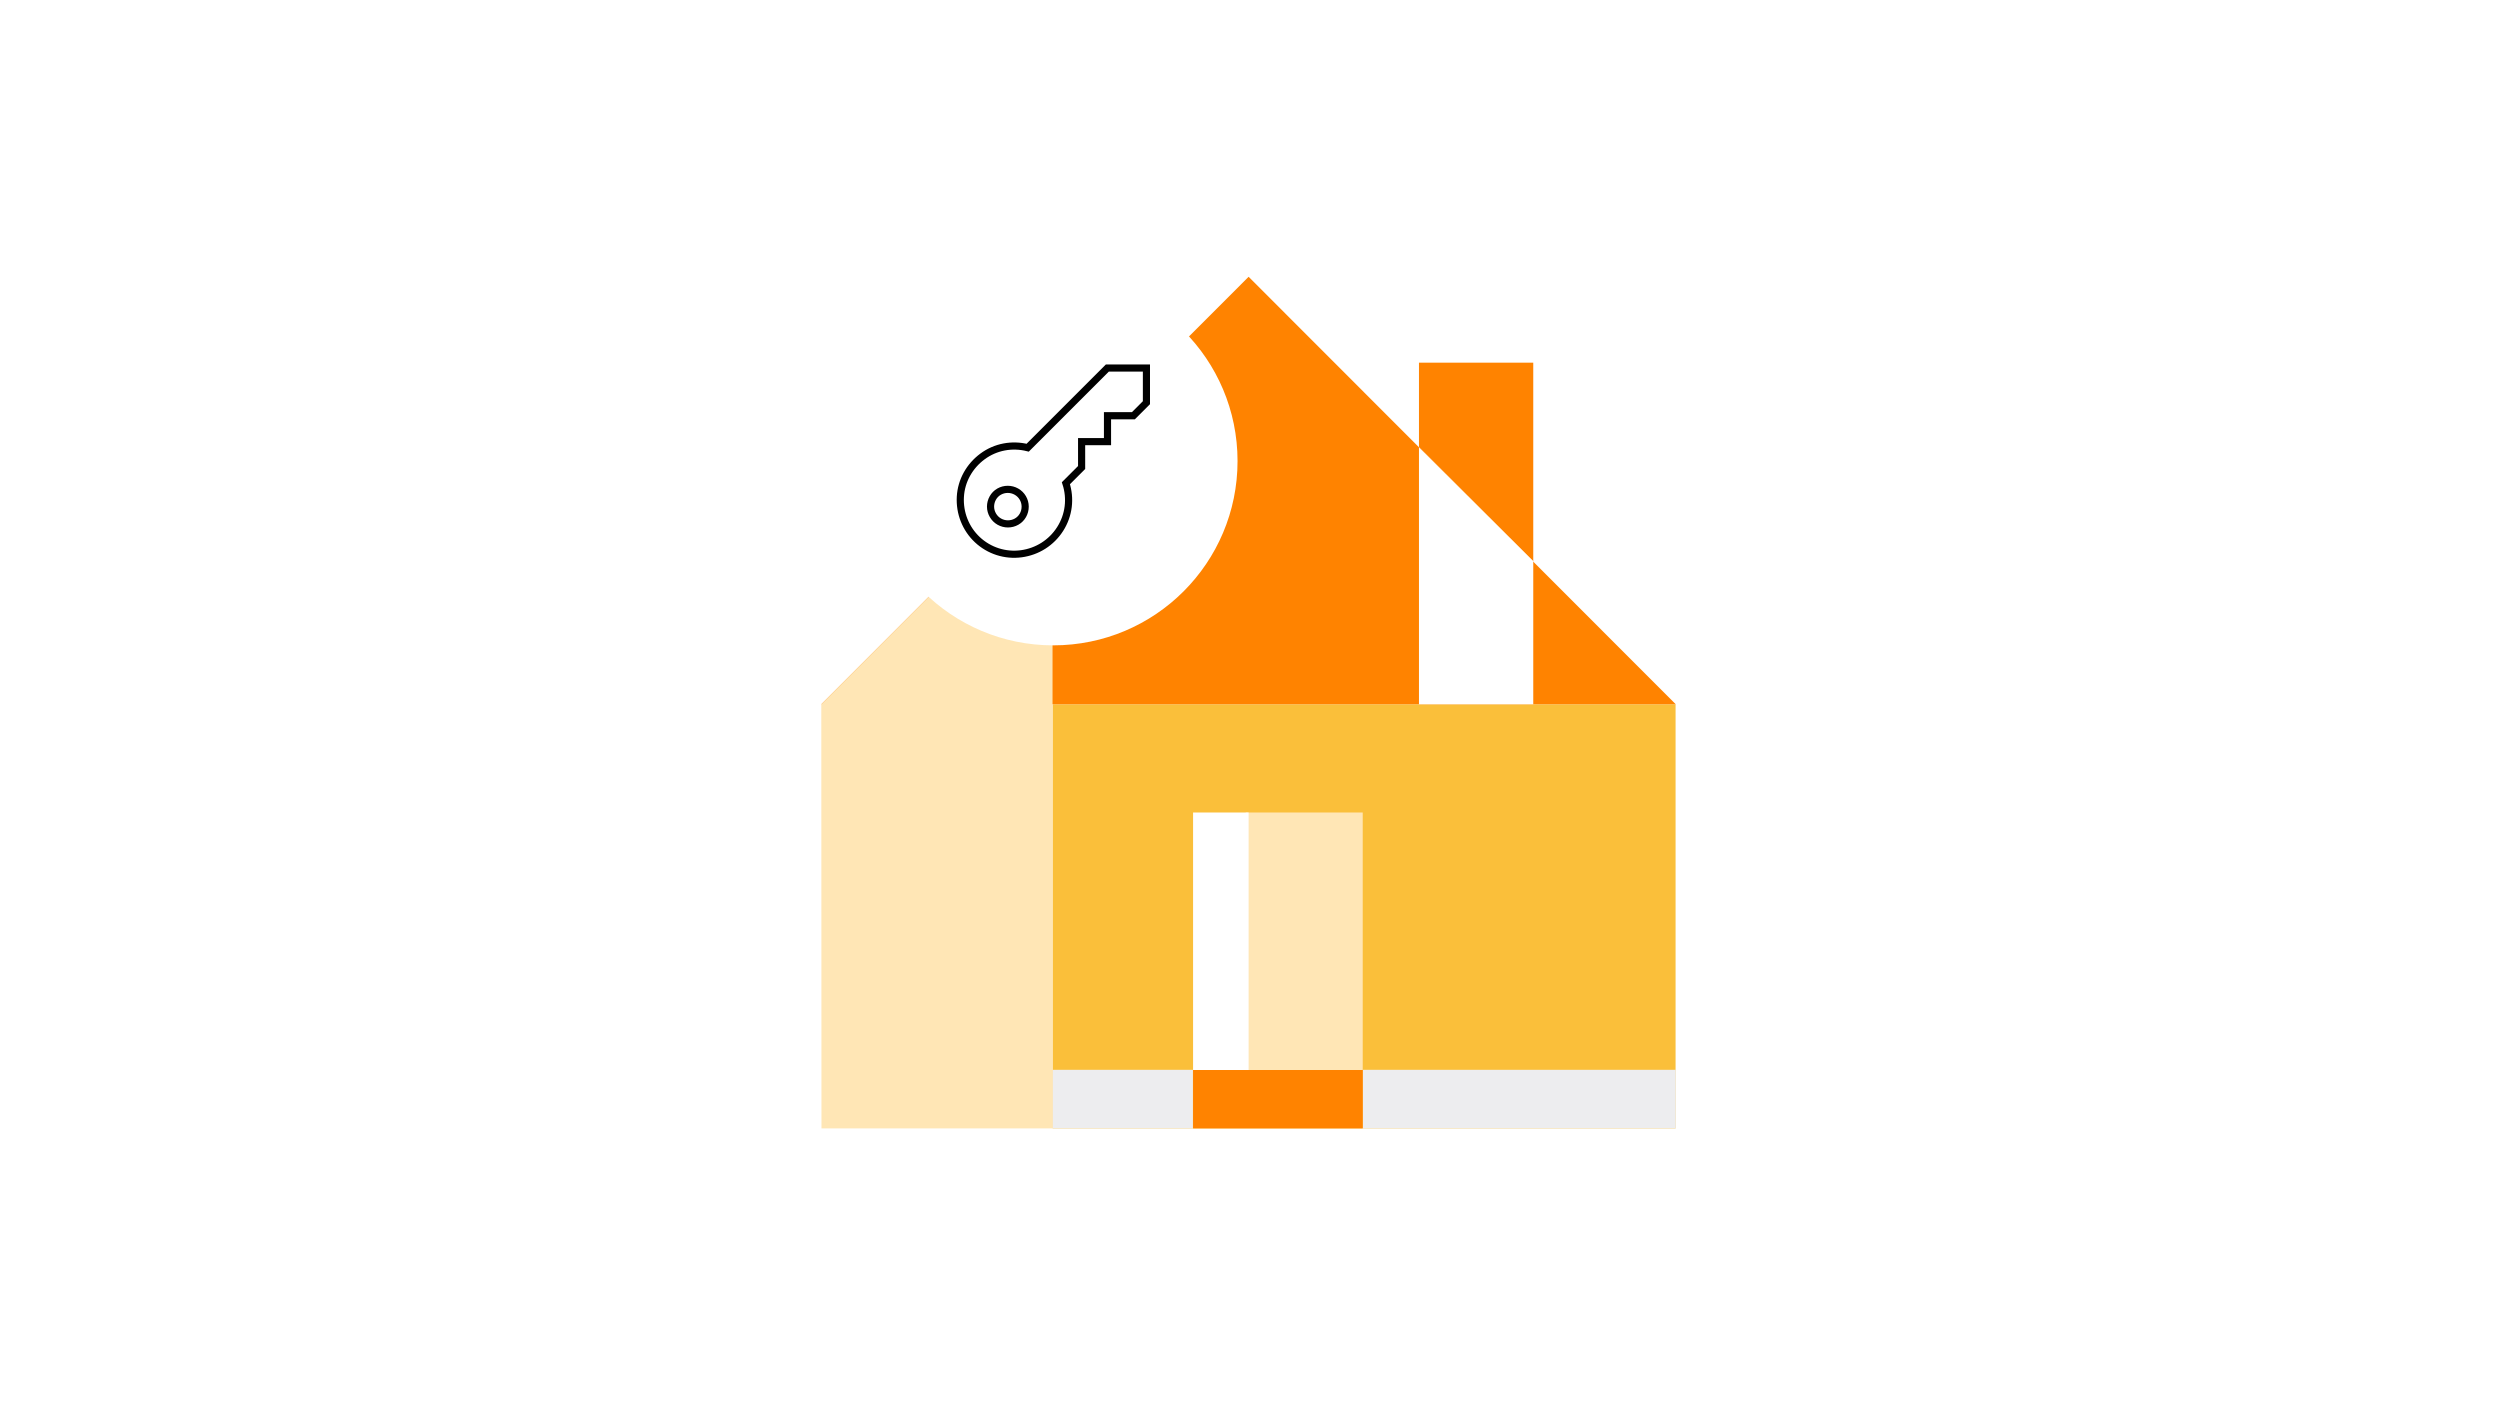
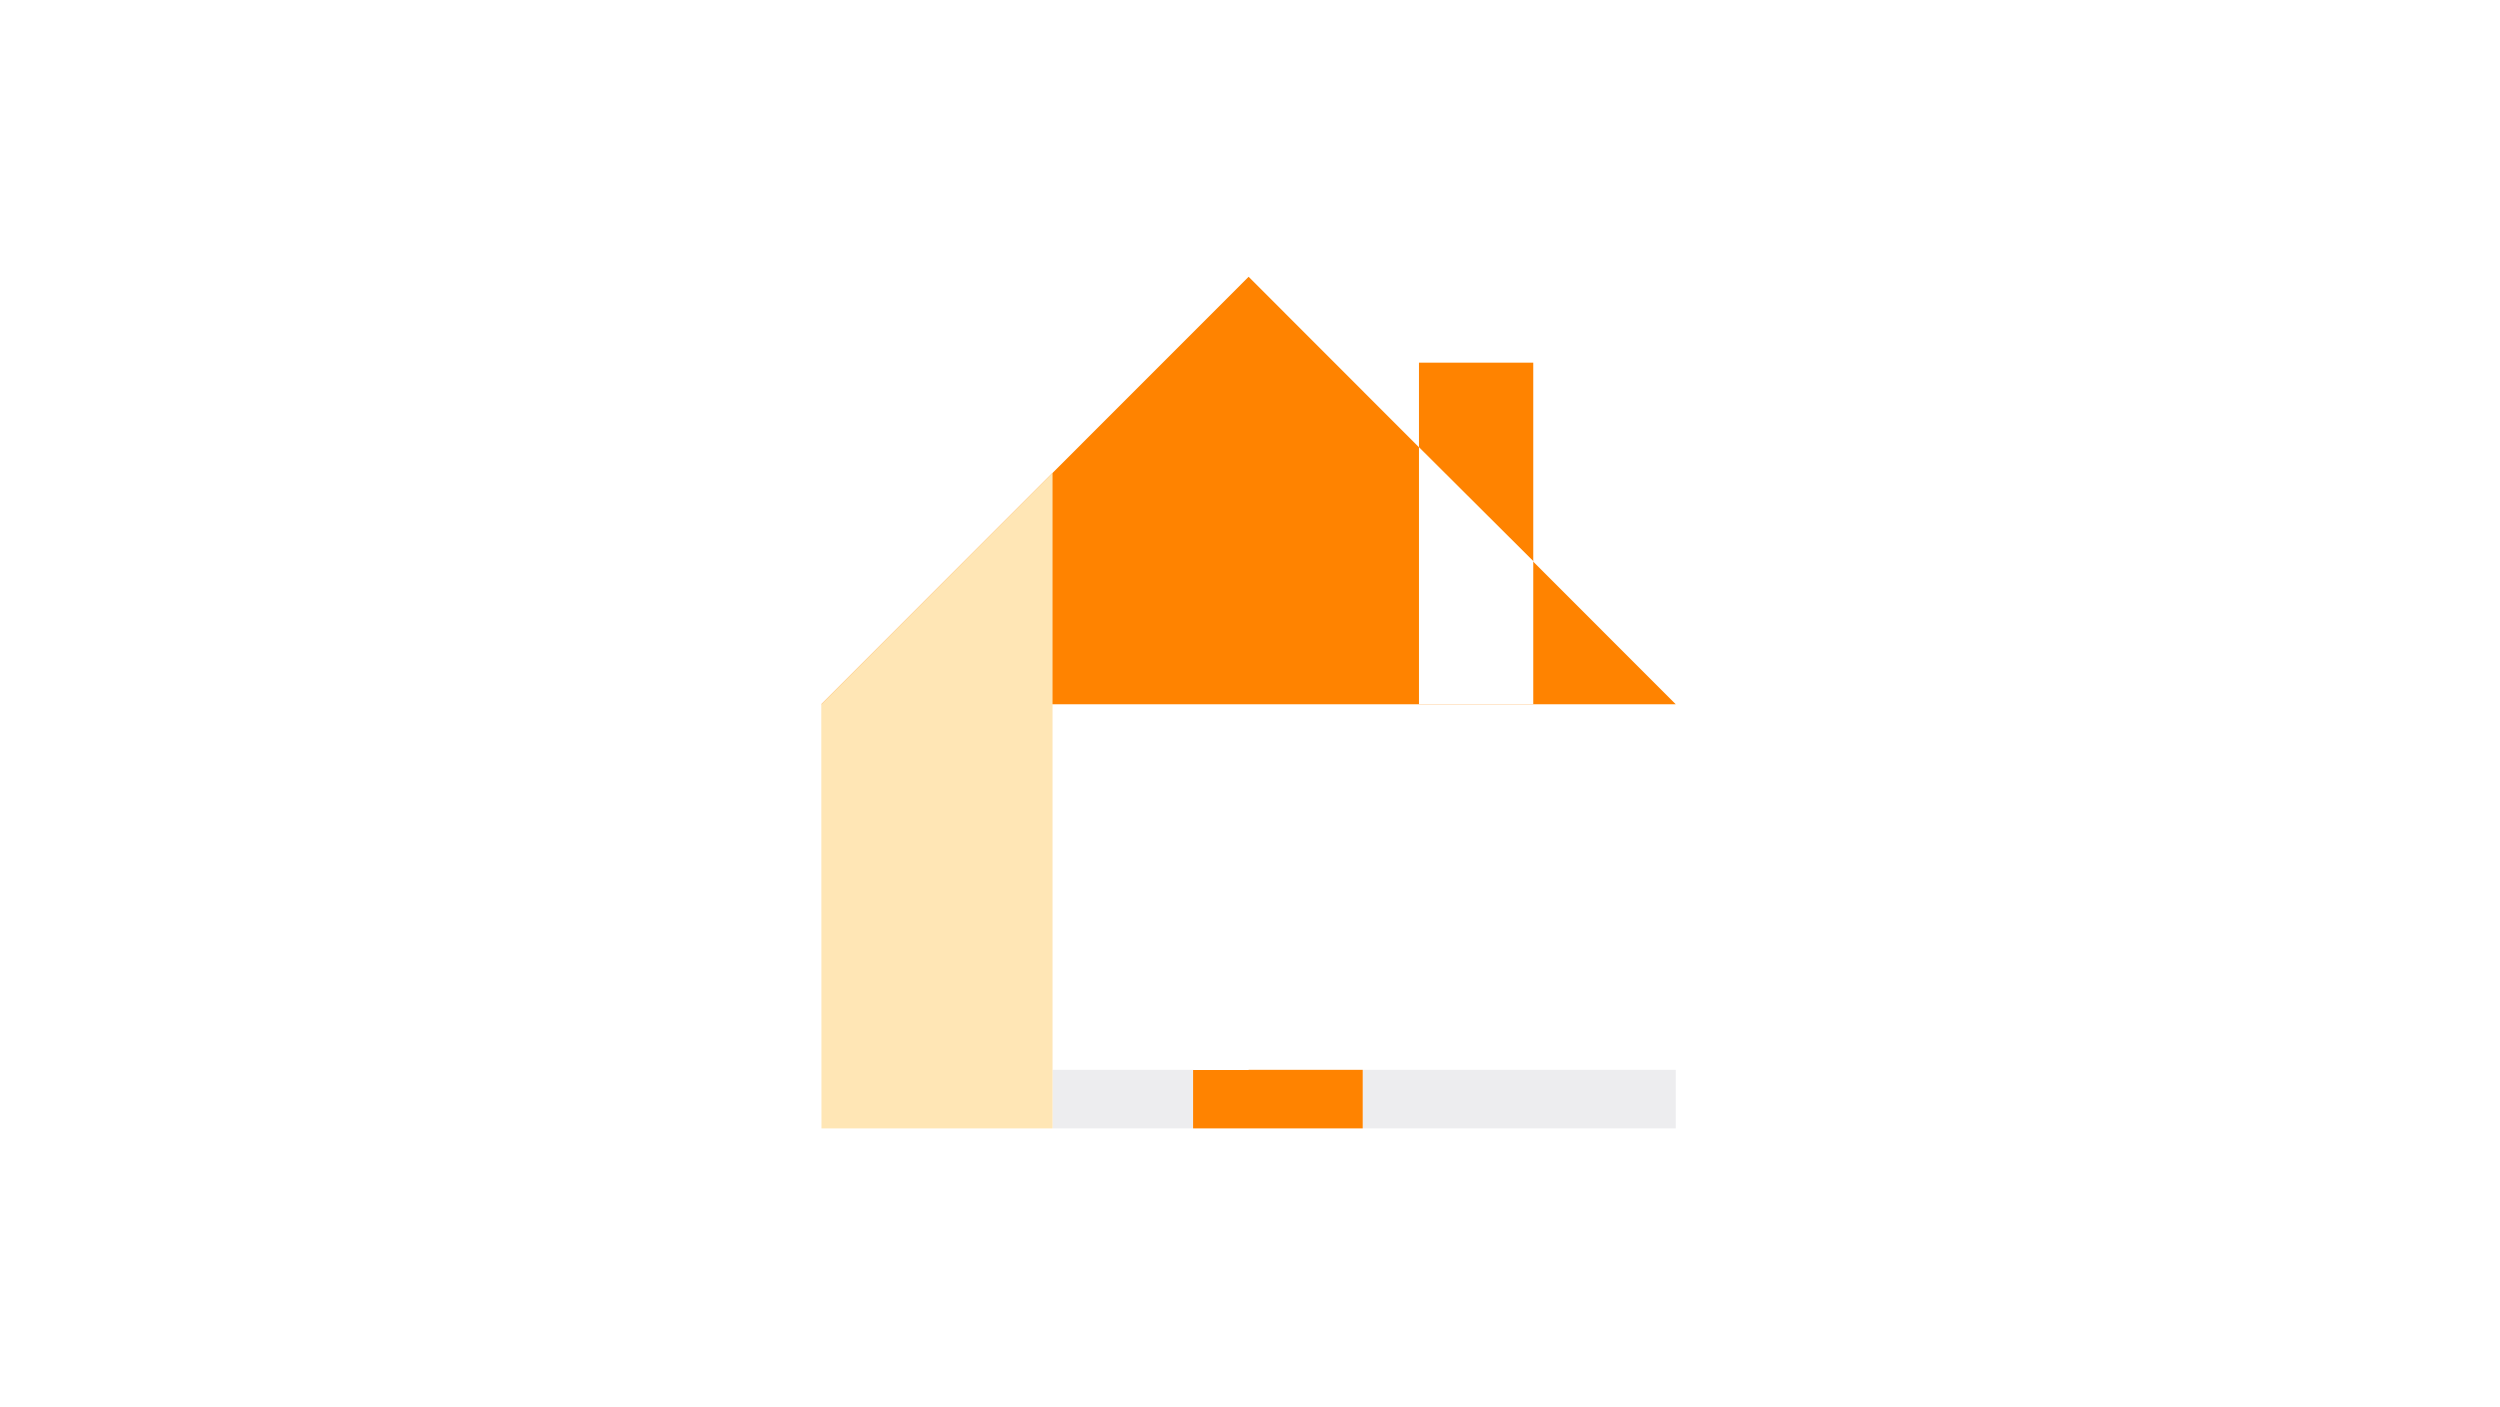
<svg xmlns="http://www.w3.org/2000/svg" version="1.1" id="Lag_1" x="0px" y="0px" viewBox="0 0 1400 788" style="enable-background:new 0 0 1400 788;" xml:space="preserve">
  <style type="text/css">
	.st0{fill-rule:evenodd;clip-rule:evenodd;fill:none;}
	.st1{fill-rule:evenodd;clip-rule:evenodd;fill:#FABF3A;}
	.st2{fill-rule:evenodd;clip-rule:evenodd;fill:#EDEDEF;}
	.st3{fill-rule:evenodd;clip-rule:evenodd;fill:#FF8300;}
	.st4{fill-rule:evenodd;clip-rule:evenodd;fill:#FFE6B5;}
	.st5{fill-rule:evenodd;clip-rule:evenodd;fill:#FFFFFF;}
	.st6{filter:url(#filter-1);}
	.st7{fill:none;stroke:#000000;stroke-width:4;stroke-linecap:square;}
</style>
  <filter id="filter-1">
    <feColorMatrix in="SourceGraphic" type="matrix" values="0 0 0 0 1 0 0 0 0 0.514 0 0 0 0 0 0 0 0 1 0">
		</feColorMatrix>
  </filter>
  <g id="ikon_beregn_nytlaan_1400x788">
    <rect y="0" class="st0" width="1400" height="788" />
    <g id="Group-12" transform="translate(459.923, 155)">
-       <rect id="Rectangle" x="129.5" y="239.4" class="st1" width="348.9" height="237.5" />
      <rect id="Rectangle_00000127745423723086327610000011927649654738226579_" x="303.2" y="444.1" class="st2" width="175.3" height="32.8" />
      <rect id="Rectangle_00000106827741132422767870000018321090544516971154_" x="208.2" y="444.1" class="st3" width="95" height="32.8" />
-       <rect id="Rectangle_00000134231031775964844730000016310467848389055904_" x="237.7" y="300" class="st4" width="65.5" height="144.2" />
      <rect id="Rectangle_00000181802233347324873330000016069004773393924484_" x="208.2" y="300" class="st5" width="31.1" height="144.2" />
      <rect id="Rectangle_00000115510452428188579650000006867416877378797986_" x="129.5" y="444.1" class="st2" width="78.6" height="32.8" />
      <polygon id="Path-8" class="st3" points="478.5,239.4 239.3,0 0,239.4   " />
      <polygon id="Rectangle_00000173851955319922352390000011644874840868982972_" class="st4" points="129.5,109.8 129.5,476.9     0.1,476.9 0,239.4   " />
      <polygon id="Path-9" class="st3" points="334.7,48.1 398.7,48.1 398.7,159.3 334.7,95.5   " />
      <polygon id="Path-10" class="st5" points="334.7,95.5 398.7,159.3 398.7,239.4 334.7,239.4   " />
-       <circle id="Oval" class="st5" cx="129.9" cy="103.2" r="103.2" />
      <g id="key" class="st6">
        <g transform="translate(77.778, 51.111)">
-           <path id="Stroke-1_00000046324106548502376620000015131170579007841675_" class="st7" d="M36.4,77.6c0,3.5-1.8,6.7-4.8,8.4      s-6.7,1.7-9.7,0S17,81,17,77.6s1.8-6.7,4.8-8.4c3-1.7,6.7-1.7,9.7,0C34.5,70.9,36.4,74.1,36.4,77.6z" />
-           <path id="Stroke-3_00000113319458470478931190000008523547918147421844_" class="st7" d="M82.4,0L37.8,44.6      c-8.8-2.2-18-0.5-25.3,4.9S0.6,63.1,0.1,72.1s2.9,17.8,9.5,24s15.6,9.1,24.6,7.9c9-1.2,16.9-6.2,21.8-13.9s6-17,3.2-25.6      l8.8-8.8V41.2h14.5V26.7H97l7.3-7.3V0H82.4z" />
-         </g>
+           </g>
      </g>
    </g>
  </g>
</svg>